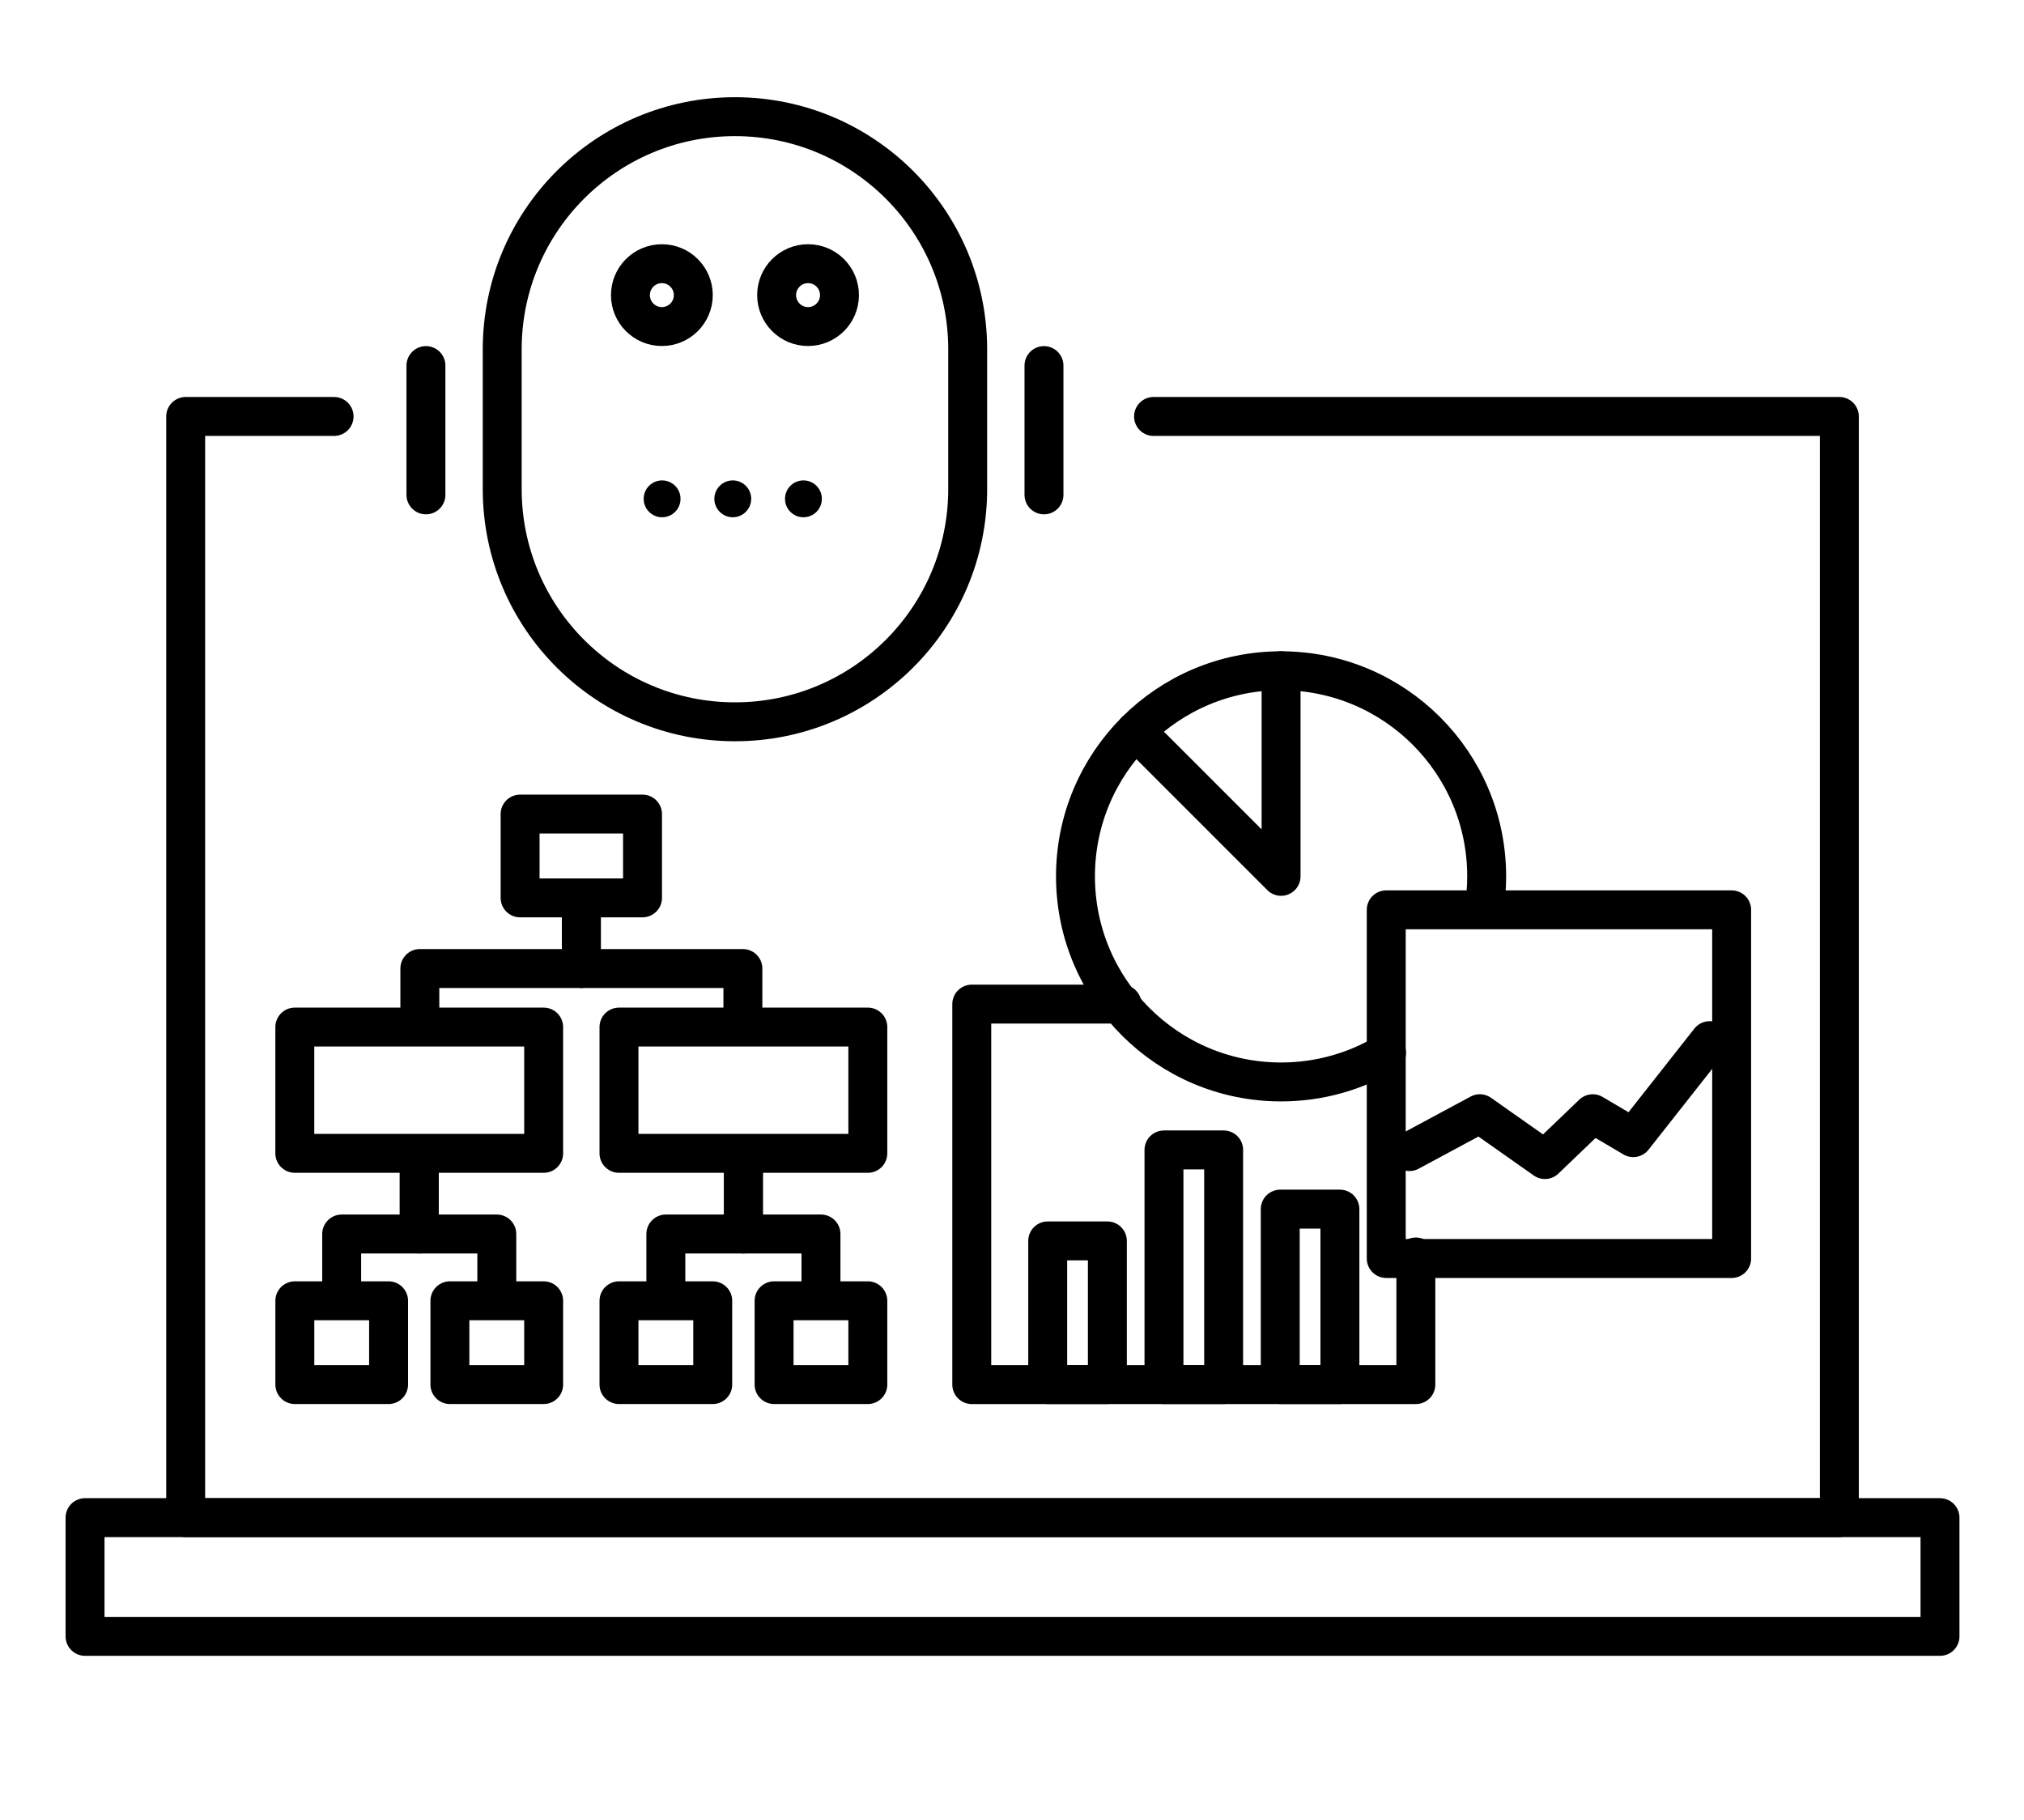
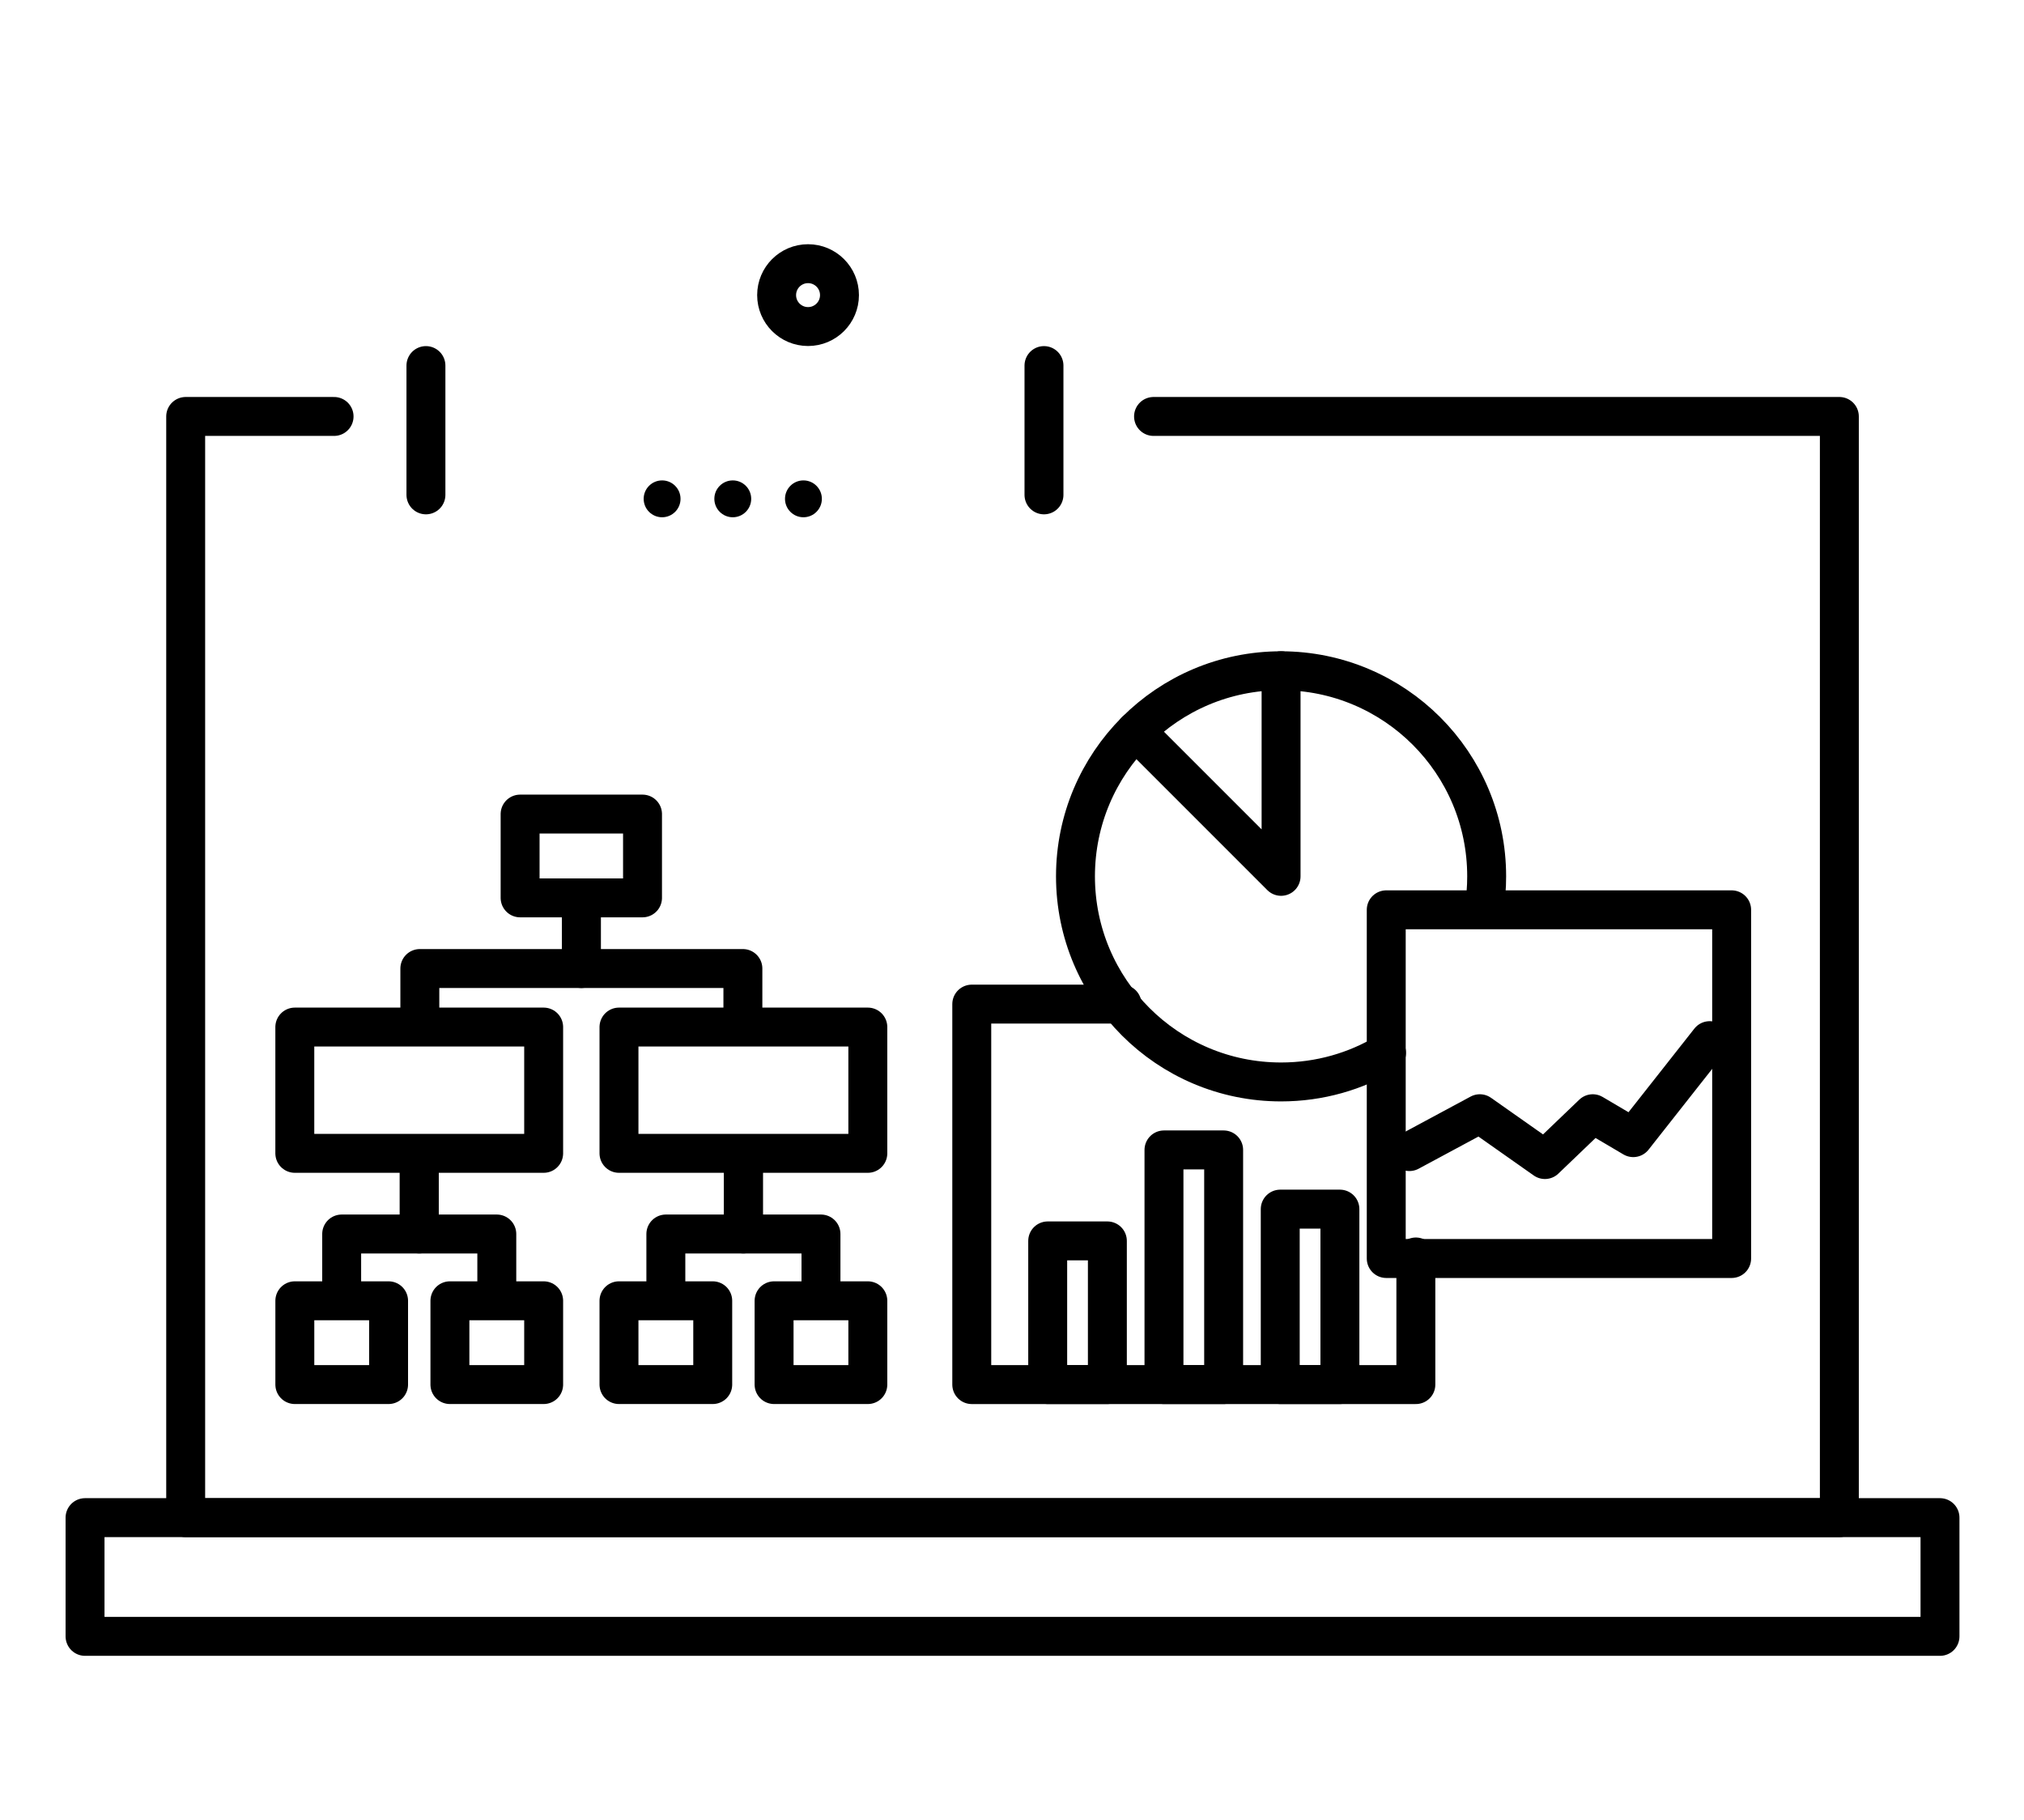
<svg xmlns="http://www.w3.org/2000/svg" width="208" height="187" viewBox="0 0 208 187" fill="none">
  <path d="M86.271 30.328C86.271 32.111 84.825 33.558 83.041 33.558C81.257 33.558 79.811 32.111 79.811 30.328C79.811 28.544 81.257 27.098 83.041 27.098C84.825 27.098 86.271 28.544 86.271 30.328Z" stroke="black" stroke-width="4" />
-   <path d="M71.248 30.328C71.248 32.111 69.802 33.558 68.018 33.558C66.234 33.558 64.788 32.111 64.788 30.328C64.788 28.544 66.234 27.098 68.018 27.098C69.802 27.098 71.248 28.544 71.248 30.328Z" stroke="black" stroke-width="4" />
  <path d="M77.199 51.263C77.199 52.309 76.351 53.157 75.305 53.157C74.259 53.157 73.411 52.309 73.411 51.263C73.411 50.217 74.259 49.369 75.305 49.369C76.351 49.369 77.199 50.217 77.199 51.263Z" fill="black" />
  <path d="M84.46 51.263C84.46 52.309 83.612 53.157 82.566 53.157C81.52 53.157 80.672 52.309 80.672 51.263C80.672 50.217 81.52 49.369 82.566 49.369C83.612 49.369 84.46 50.217 84.46 51.263Z" fill="black" />
  <path d="M69.936 51.263C69.936 52.309 69.088 53.157 68.042 53.157C66.996 53.157 66.148 52.309 66.148 51.263C66.148 50.217 66.996 49.369 68.042 49.369C69.088 49.369 69.936 50.217 69.936 51.263Z" fill="black" />
-   <path d="M51.611 35.908C51.611 22.698 62.319 11.99 75.528 11.99C88.737 11.99 99.446 22.698 99.446 35.908V50.258C99.446 63.468 88.737 74.176 75.528 74.176C62.319 74.176 51.611 63.468 51.611 50.258V35.908Z" stroke="black" stroke-width="4" />
  <path d="M43.772 50.855V37.568M107.286 50.855V37.568" stroke="black" stroke-width="4" stroke-linecap="round" />
  <rect x="107.669" y="127.523" width="6.132" height="14.762" stroke="black" stroke-width="4" stroke-linecap="round" stroke-linejoin="round" />
  <rect x="119.618" y="118.172" width="6.132" height="24.115" stroke="black" stroke-width="4" stroke-linecap="round" stroke-linejoin="round" />
  <rect x="131.566" y="124.256" width="6.132" height="18.03" stroke="black" stroke-width="4" stroke-linecap="round" stroke-linejoin="round" />
  <path d="M115.307 103.188H99.865V142.289H145.503V129.174" stroke="black" stroke-width="4" stroke-linecap="round" stroke-linejoin="round" />
  <path d="M152.511 93.435C152.688 92.335 152.78 91.207 152.78 90.058C152.78 78.389 143.32 68.93 131.651 68.93C119.982 68.93 110.523 78.389 110.523 90.058C110.523 101.727 119.982 111.187 131.651 111.187C135.614 111.187 139.322 110.096 142.492 108.197" stroke="black" stroke-width="4" stroke-linecap="round" stroke-linejoin="round" />
  <path d="M131.652 68.93V90.058L116.712 75.118" stroke="black" stroke-width="4" stroke-linecap="round" stroke-linejoin="round" />
  <rect x="142.46" y="93.498" width="35.496" height="35.834" stroke="black" stroke-width="4" stroke-linecap="round" stroke-linejoin="round" />
  <path d="M144.841 118.343L152.077 114.452L158.767 119.162L163.682 114.452L167.845 116.91L175.696 106.943" stroke="black" stroke-width="4" stroke-linecap="round" stroke-linejoin="round" />
  <path d="M118.545 42.797H189.025V155.962H19.082V42.797H34.332" stroke="black" stroke-width="4" stroke-linecap="round" stroke-linejoin="round" />
  <path d="M8.74 155.961H199.367V168.163H8.74V155.961Z" stroke="black" stroke-width="4" stroke-linecap="round" stroke-linejoin="round" />
  <rect x="66.03" y="83.66" width="8.61" height="12.58" transform="rotate(90 66.03 83.66)" stroke="black" stroke-width="4" stroke-linejoin="round" />
  <rect x="89.184" y="133.676" width="8.61" height="9.634" transform="rotate(90 89.184 133.676)" stroke="black" stroke-width="4" stroke-linejoin="round" />
  <rect x="73.245" y="133.676" width="8.61" height="9.634" transform="rotate(90 73.245 133.676)" stroke="black" stroke-width="4" stroke-linejoin="round" />
  <rect x="55.87" y="133.676" width="8.61" height="9.634" transform="rotate(90 55.87 133.676)" stroke="black" stroke-width="4" stroke-linejoin="round" />
  <rect x="39.933" y="133.676" width="8.61" height="9.634" transform="rotate(90 39.933 133.676)" stroke="black" stroke-width="4" stroke-linejoin="round" />
  <rect x="89.184" y="105.547" width="12.977" height="25.573" transform="rotate(90 89.184 105.547)" stroke="black" stroke-width="4" stroke-linejoin="round" />
  <rect x="55.87" y="105.547" width="12.977" height="25.573" transform="rotate(90 55.87 105.547)" stroke="black" stroke-width="4" stroke-linejoin="round" />
  <path d="M59.745 92.272L59.745 99.531L76.344 99.531L76.344 105.547" stroke="black" stroke-width="4" stroke-linejoin="round" />
  <path d="M59.744 92.272L59.744 99.531L43.145 99.531L43.145 105.547" stroke="black" stroke-width="4" stroke-linejoin="round" />
  <path d="M76.397 118.527L76.397 126.813L84.369 126.813L84.369 133.678" stroke="black" stroke-width="4" stroke-linejoin="round" />
  <path d="M76.399 118.527L76.399 126.813L68.427 126.813L68.427 133.678" stroke="black" stroke-width="4" stroke-linejoin="round" />
  <path d="M43.083 118.527L43.083 126.813L51.055 126.813L51.055 133.678" stroke="black" stroke-width="4" stroke-linejoin="round" />
  <path d="M43.085 118.527L43.085 126.813L35.113 126.813L35.113 133.678" stroke="black" stroke-width="4" stroke-linejoin="round" />
</svg>